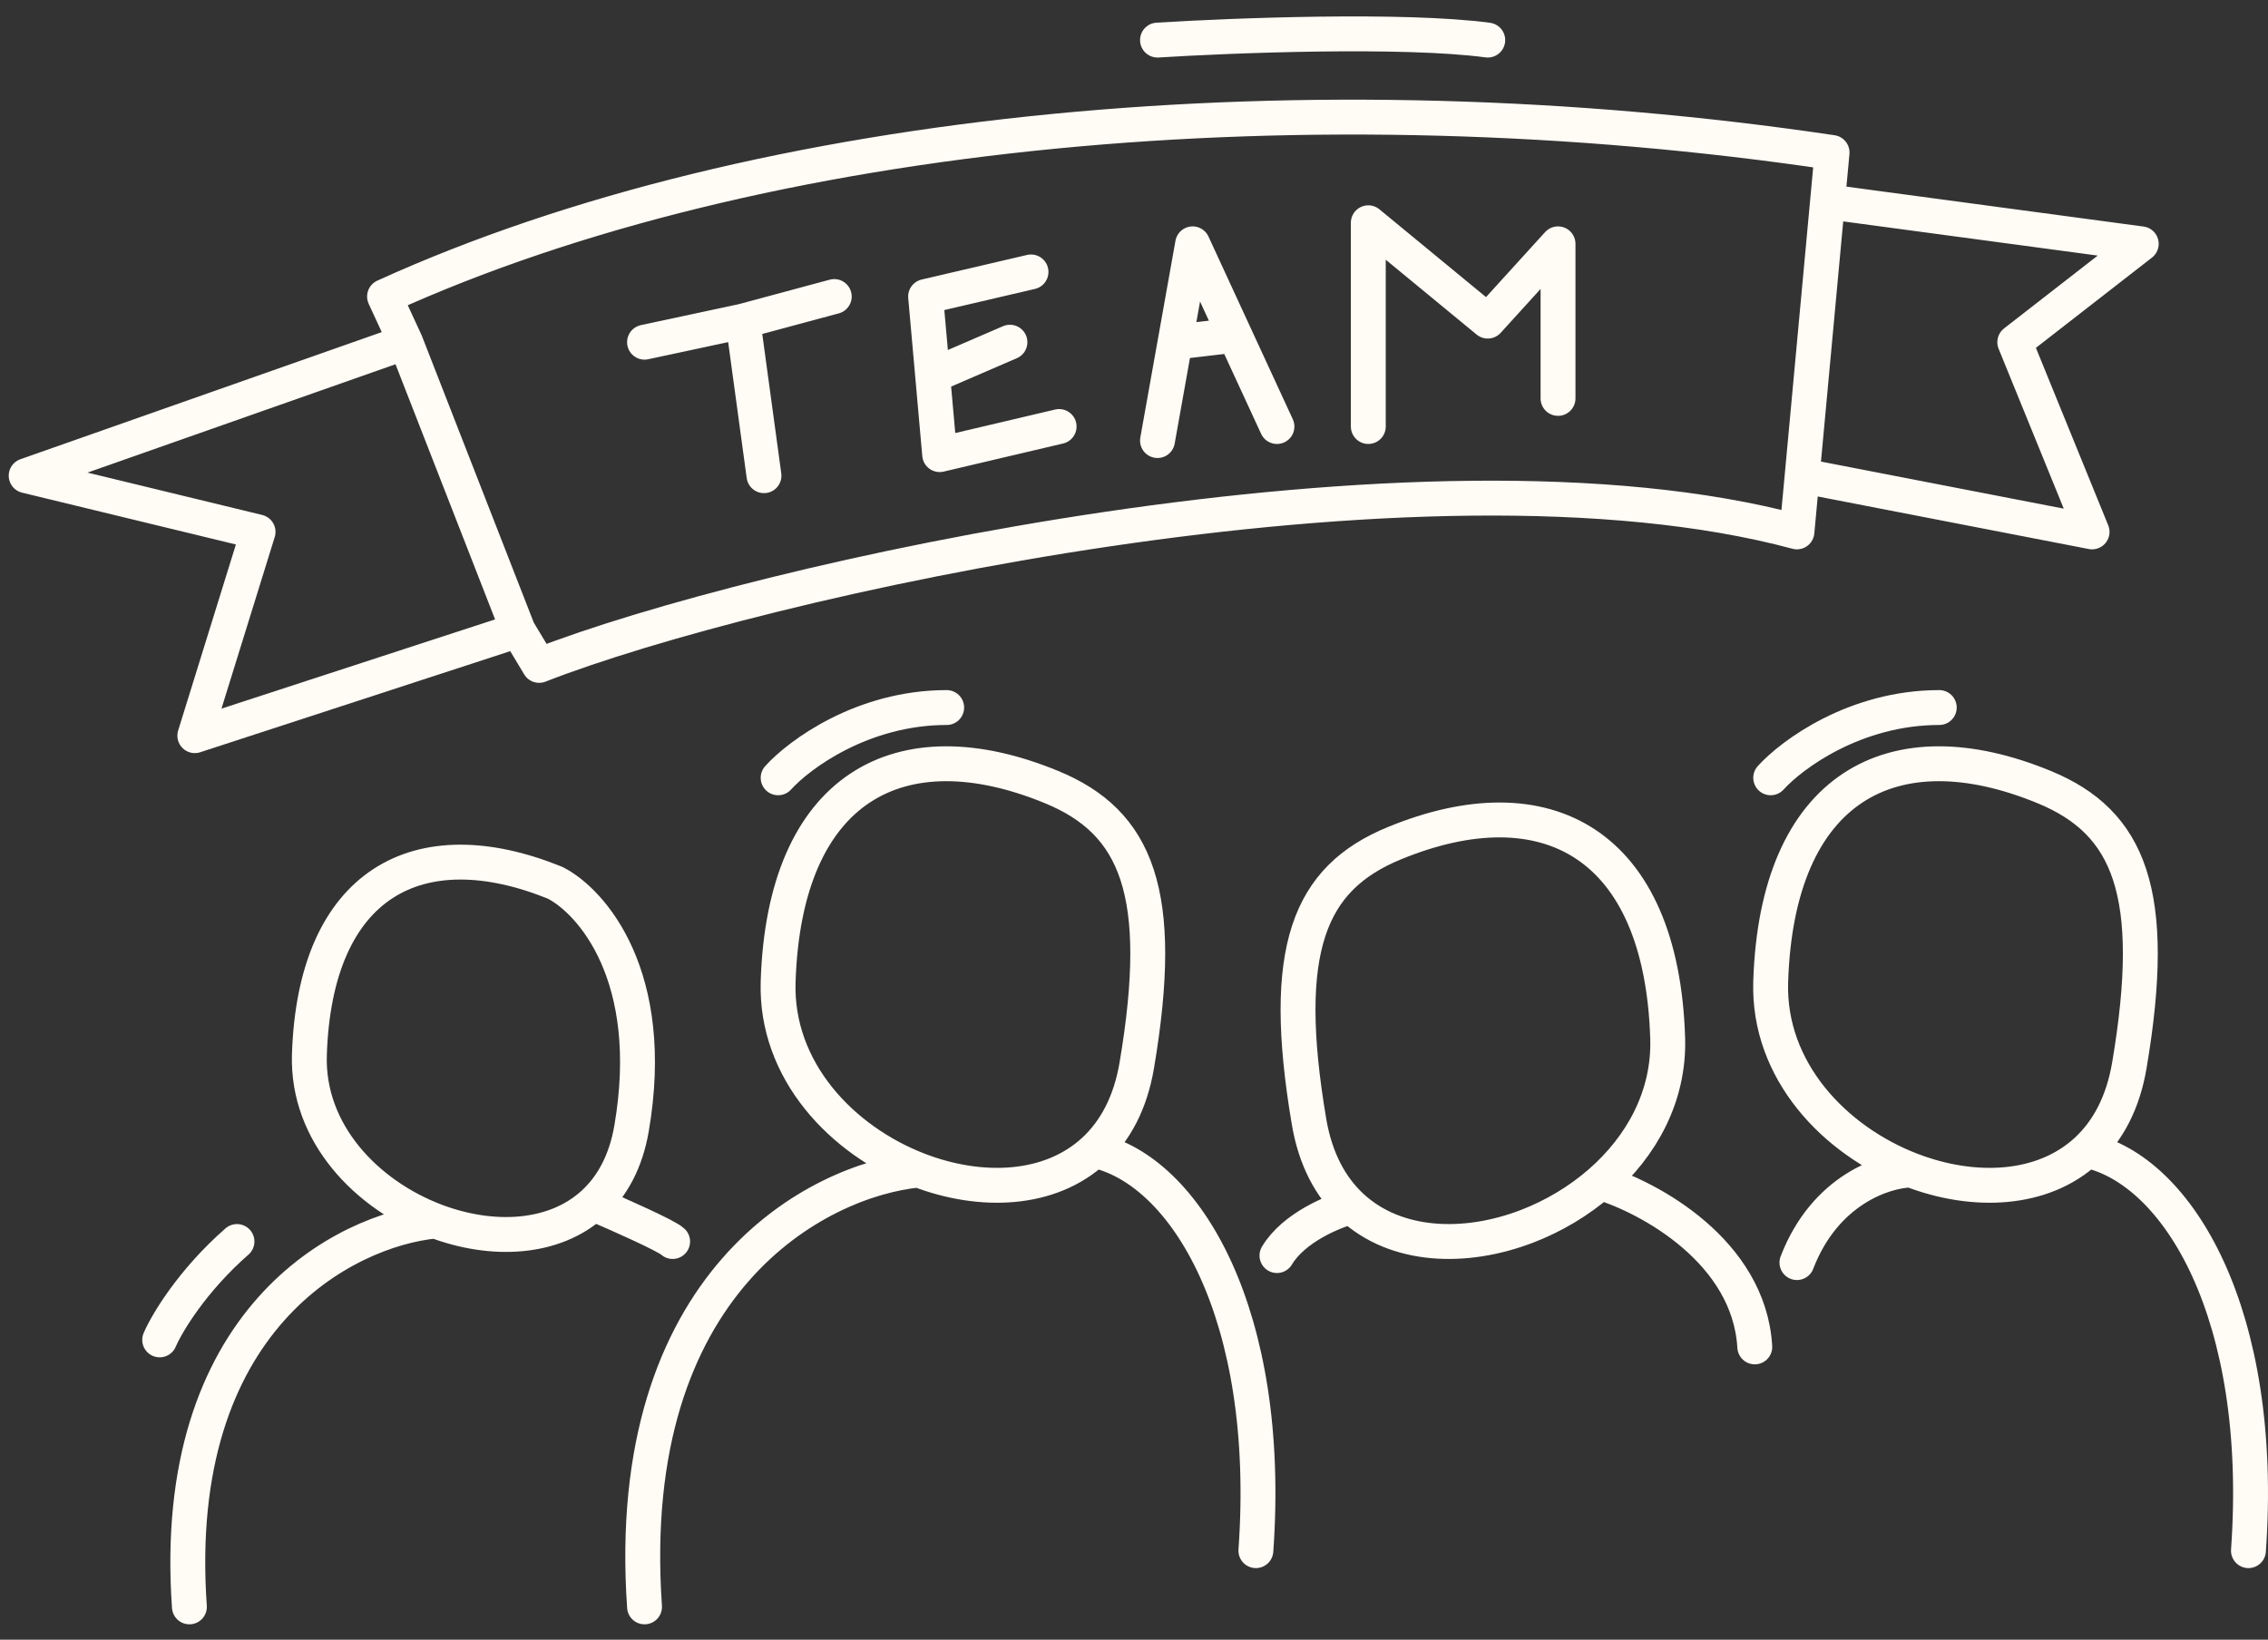
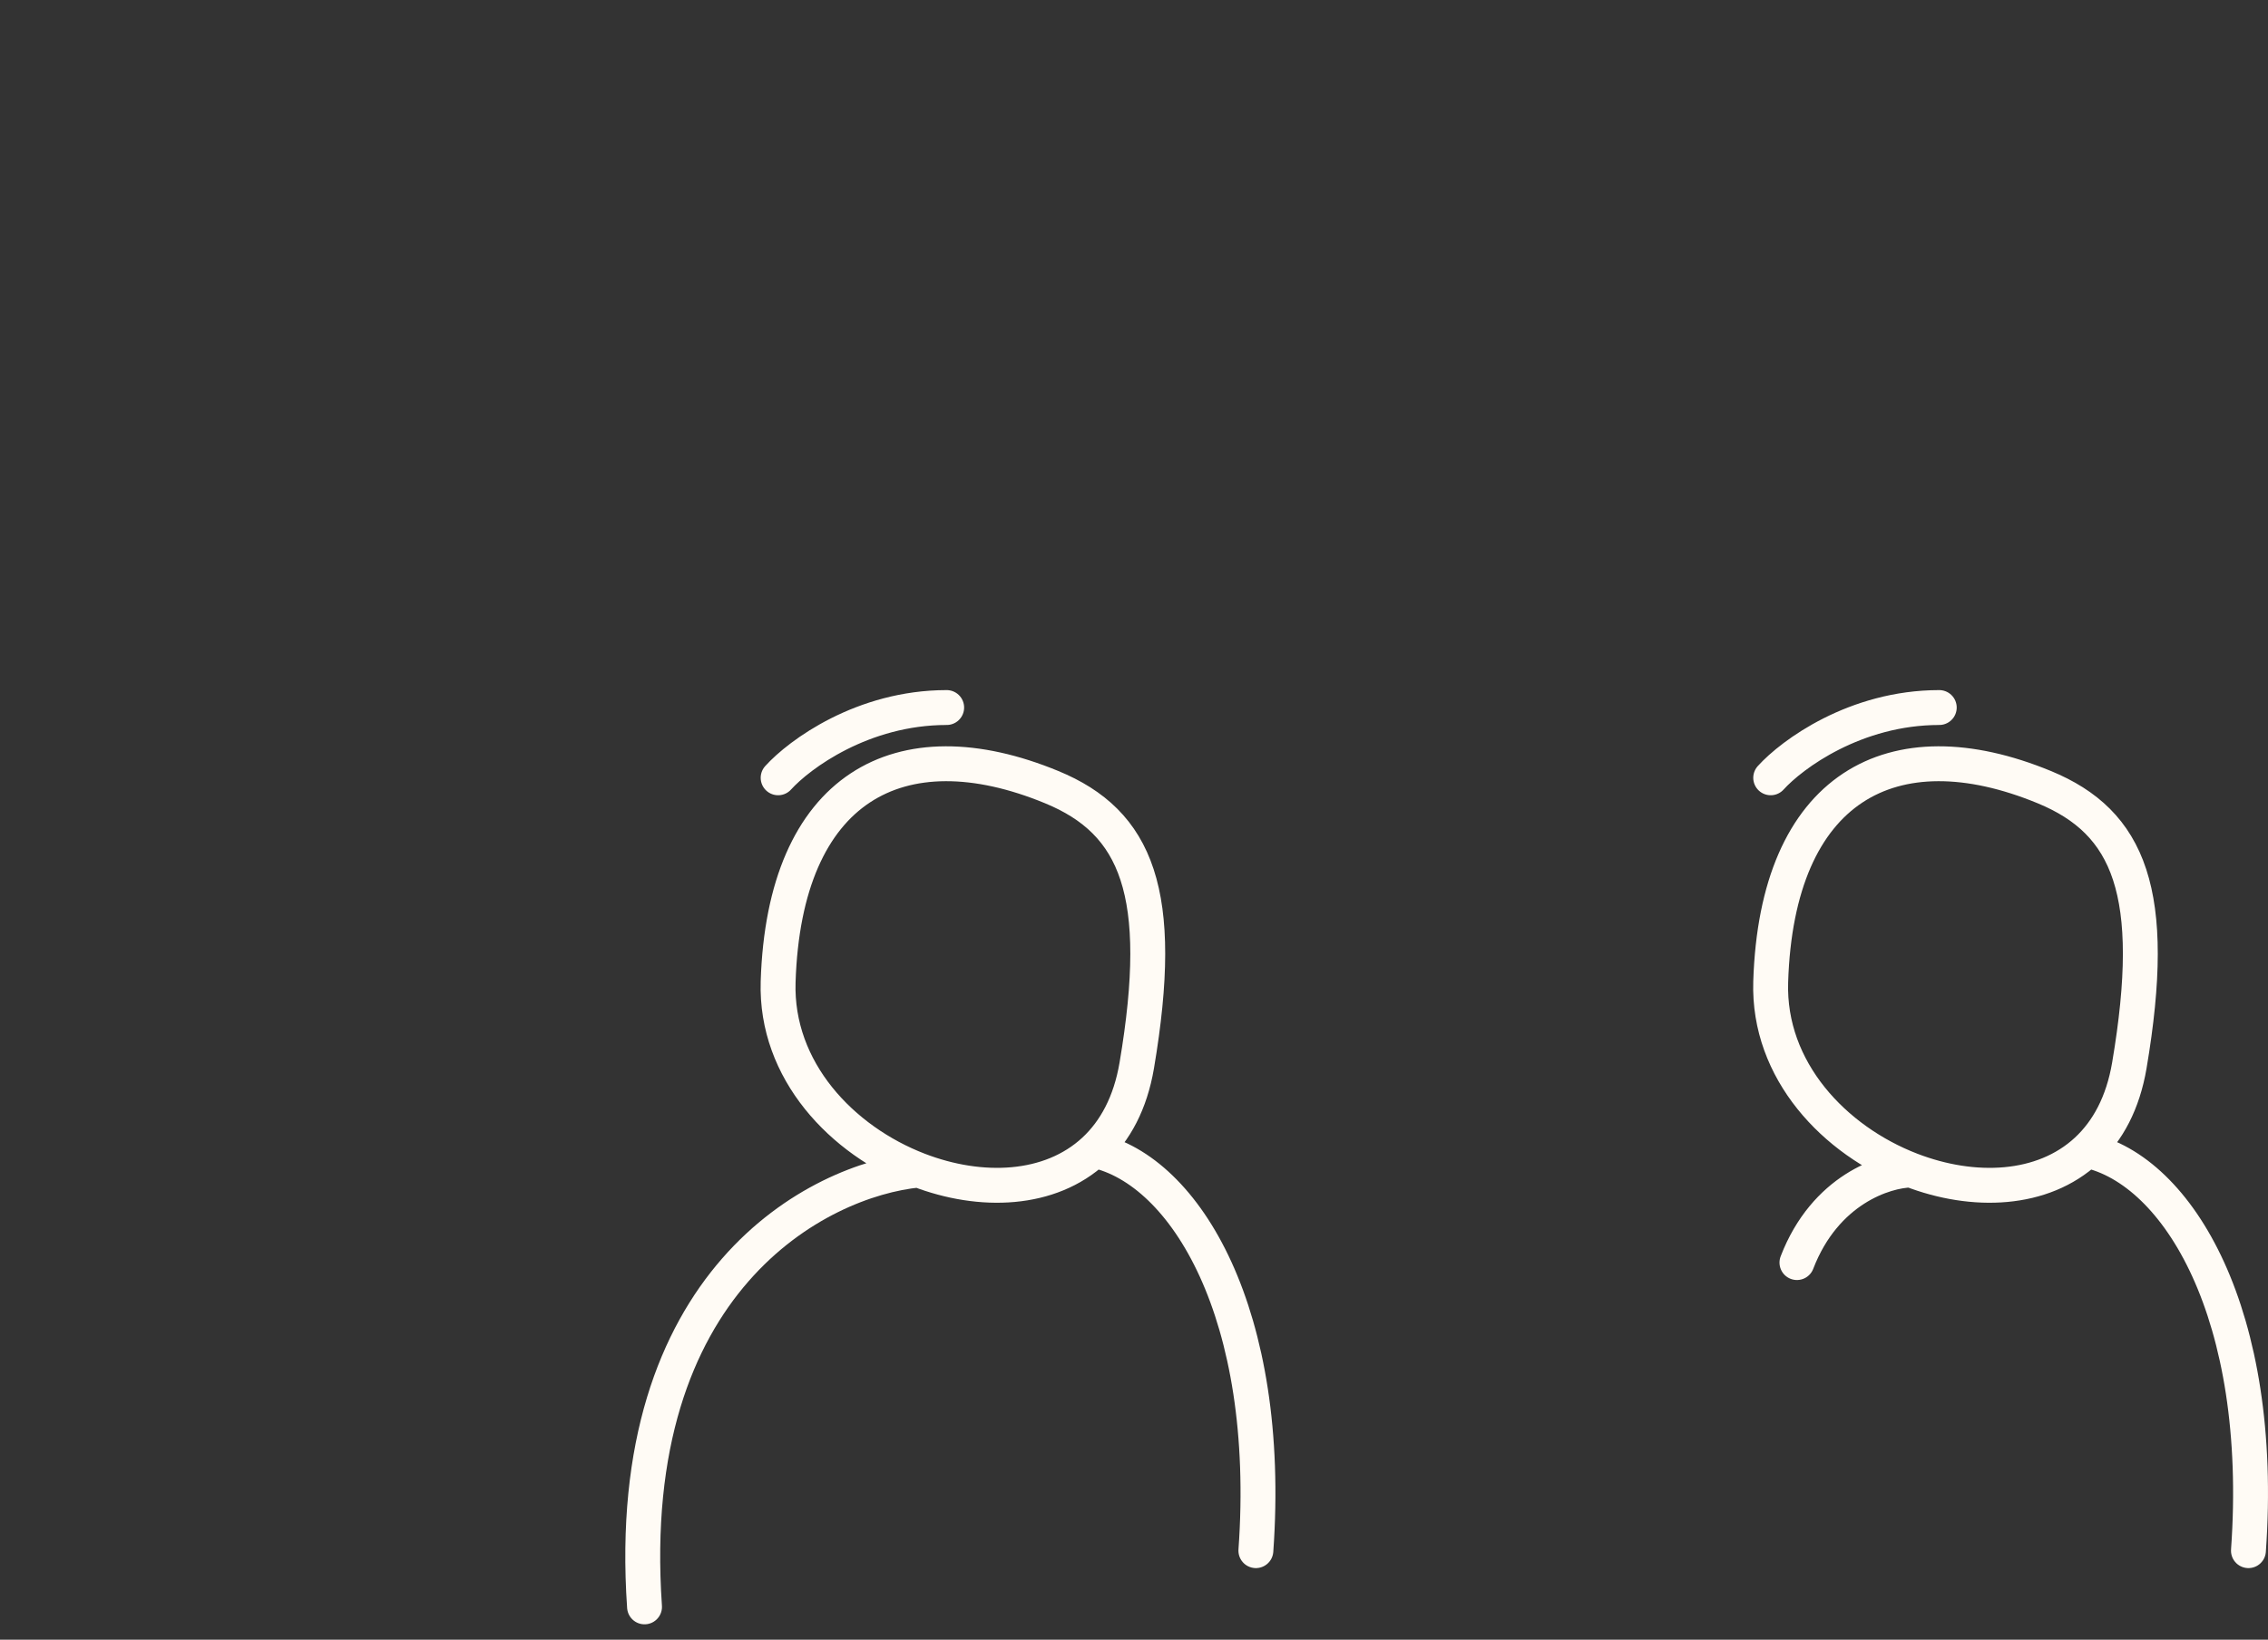
<svg xmlns="http://www.w3.org/2000/svg" width="130" height="94" viewBox="0 0 130 94" fill="none">
  <rect x="0" y="0" width="130" height="94" fill="#333333" stroke="none" />
  <path d="M52.652 67.074C48.255 65.381 44.443 61.372 44.602 56.29C44.95 45.123 51.57 41.534 60.281 45.123C65.159 47.133 66.832 51.185 65.159 61.075C64.794 63.236 63.917 64.837 62.722 65.947M52.652 67.074C46.879 67.635 35.655 73.428 36.944 92.117M52.652 67.074C56.227 68.451 60.19 68.297 62.722 65.947M62.722 65.947C67.958 67.074 72.952 75.361 71.986 88.894M44.602 44.589C45.816 43.246 49.449 40.561 54.263 40.561" stroke="#FFFBF5" stroke-width="2" stroke-linecap="round" stroke-linejoin="round" />
  <path d="M109.546 67.074C105.148 65.381 101.336 61.372 101.495 56.29C101.843 45.123 108.464 41.534 117.175 45.123C122.053 47.133 123.725 51.185 122.053 61.075C121.687 63.236 120.811 64.837 119.615 65.947M109.546 67.074C113.121 68.451 117.084 68.297 119.615 65.947M109.546 67.074C108.035 67.098 104.61 68.192 102.999 72.38M119.615 65.947C124.851 67.074 129.846 75.361 128.879 88.894M101.495 44.589C102.71 43.246 106.343 40.561 111.157 40.561" stroke="#FFFBF5" stroke-width="2" stroke-linecap="round" stroke-linejoin="round" />
-   <path d="M77.469 69.169C76.273 68.059 75.397 66.459 75.032 64.297C73.359 54.407 75.032 50.355 79.91 48.345C88.621 44.756 95.241 48.345 95.59 59.512C95.694 62.851 94.085 65.726 91.722 67.786M77.469 69.169C80.001 71.52 83.963 71.673 87.539 70.296C89.047 69.715 90.487 68.862 91.722 67.786M77.469 69.169C76.447 69.434 74.16 70.367 73.194 71.978M91.722 67.786C94.541 68.646 100.26 71.736 100.583 77.214" stroke="#FFFBF5" stroke-width="2" stroke-linecap="round" stroke-linejoin="round" />
-   <path d="M24.965 69.996C21.015 68.5 17.591 64.959 17.734 60.469C18.047 50.606 23.993 47.435 31.817 50.606C33.904 51.663 37.701 55.96 36.199 64.697C35.87 66.606 35.083 68.019 34.009 69M24.965 69.996C19.779 70.491 9.698 75.608 10.856 92.117M24.965 69.996C28.176 71.212 31.735 71.076 34.009 69M34.009 69C35.39 69.59 38.233 70.85 38.555 71.172M9.153 76.811C9.556 75.871 11.006 73.428 13.583 71.172" stroke="#FFFBF5" stroke-width="2" stroke-linecap="round" stroke-linejoin="round" />
-   <path d="M29.694 36.131L11.167 42.173L14.792 30.492L1.5 27.27L23.25 19.617M29.694 36.131L23.25 19.617M29.694 36.131L30.903 38.145C43.254 33.312 81.41 24.692 102.999 30.492L103.298 27.27M23.25 19.617L22.041 16.999C43.63 7.171 75.208 4.312 105.013 8.742L104.752 11.562M103.298 27.27L119.916 30.492L115.485 19.617L122.735 13.978L104.752 11.562M103.298 27.27L104.752 11.562M42.583 18.409L43.791 27.27M42.583 18.409L36.944 19.617M42.583 18.409L47.819 16.999M60.708 24.451L53.861 26.062L53.458 21.53M53.458 21.53L53.055 16.999L59.097 15.589M53.458 21.53L57.889 19.617M66.347 25.256L67.354 19.617M73.194 24.451L70.777 19.215M70.777 19.215L68.361 13.978L67.354 19.617M70.777 19.215L67.354 19.617M78.43 24.451V12.77L85.277 18.409L89.305 13.978V22.839M66.347 2.298C70.643 2.029 80.444 1.653 85.277 2.298" stroke="#FFFBF5" stroke-width="2" stroke-linecap="round" stroke-linejoin="round" />
</svg>